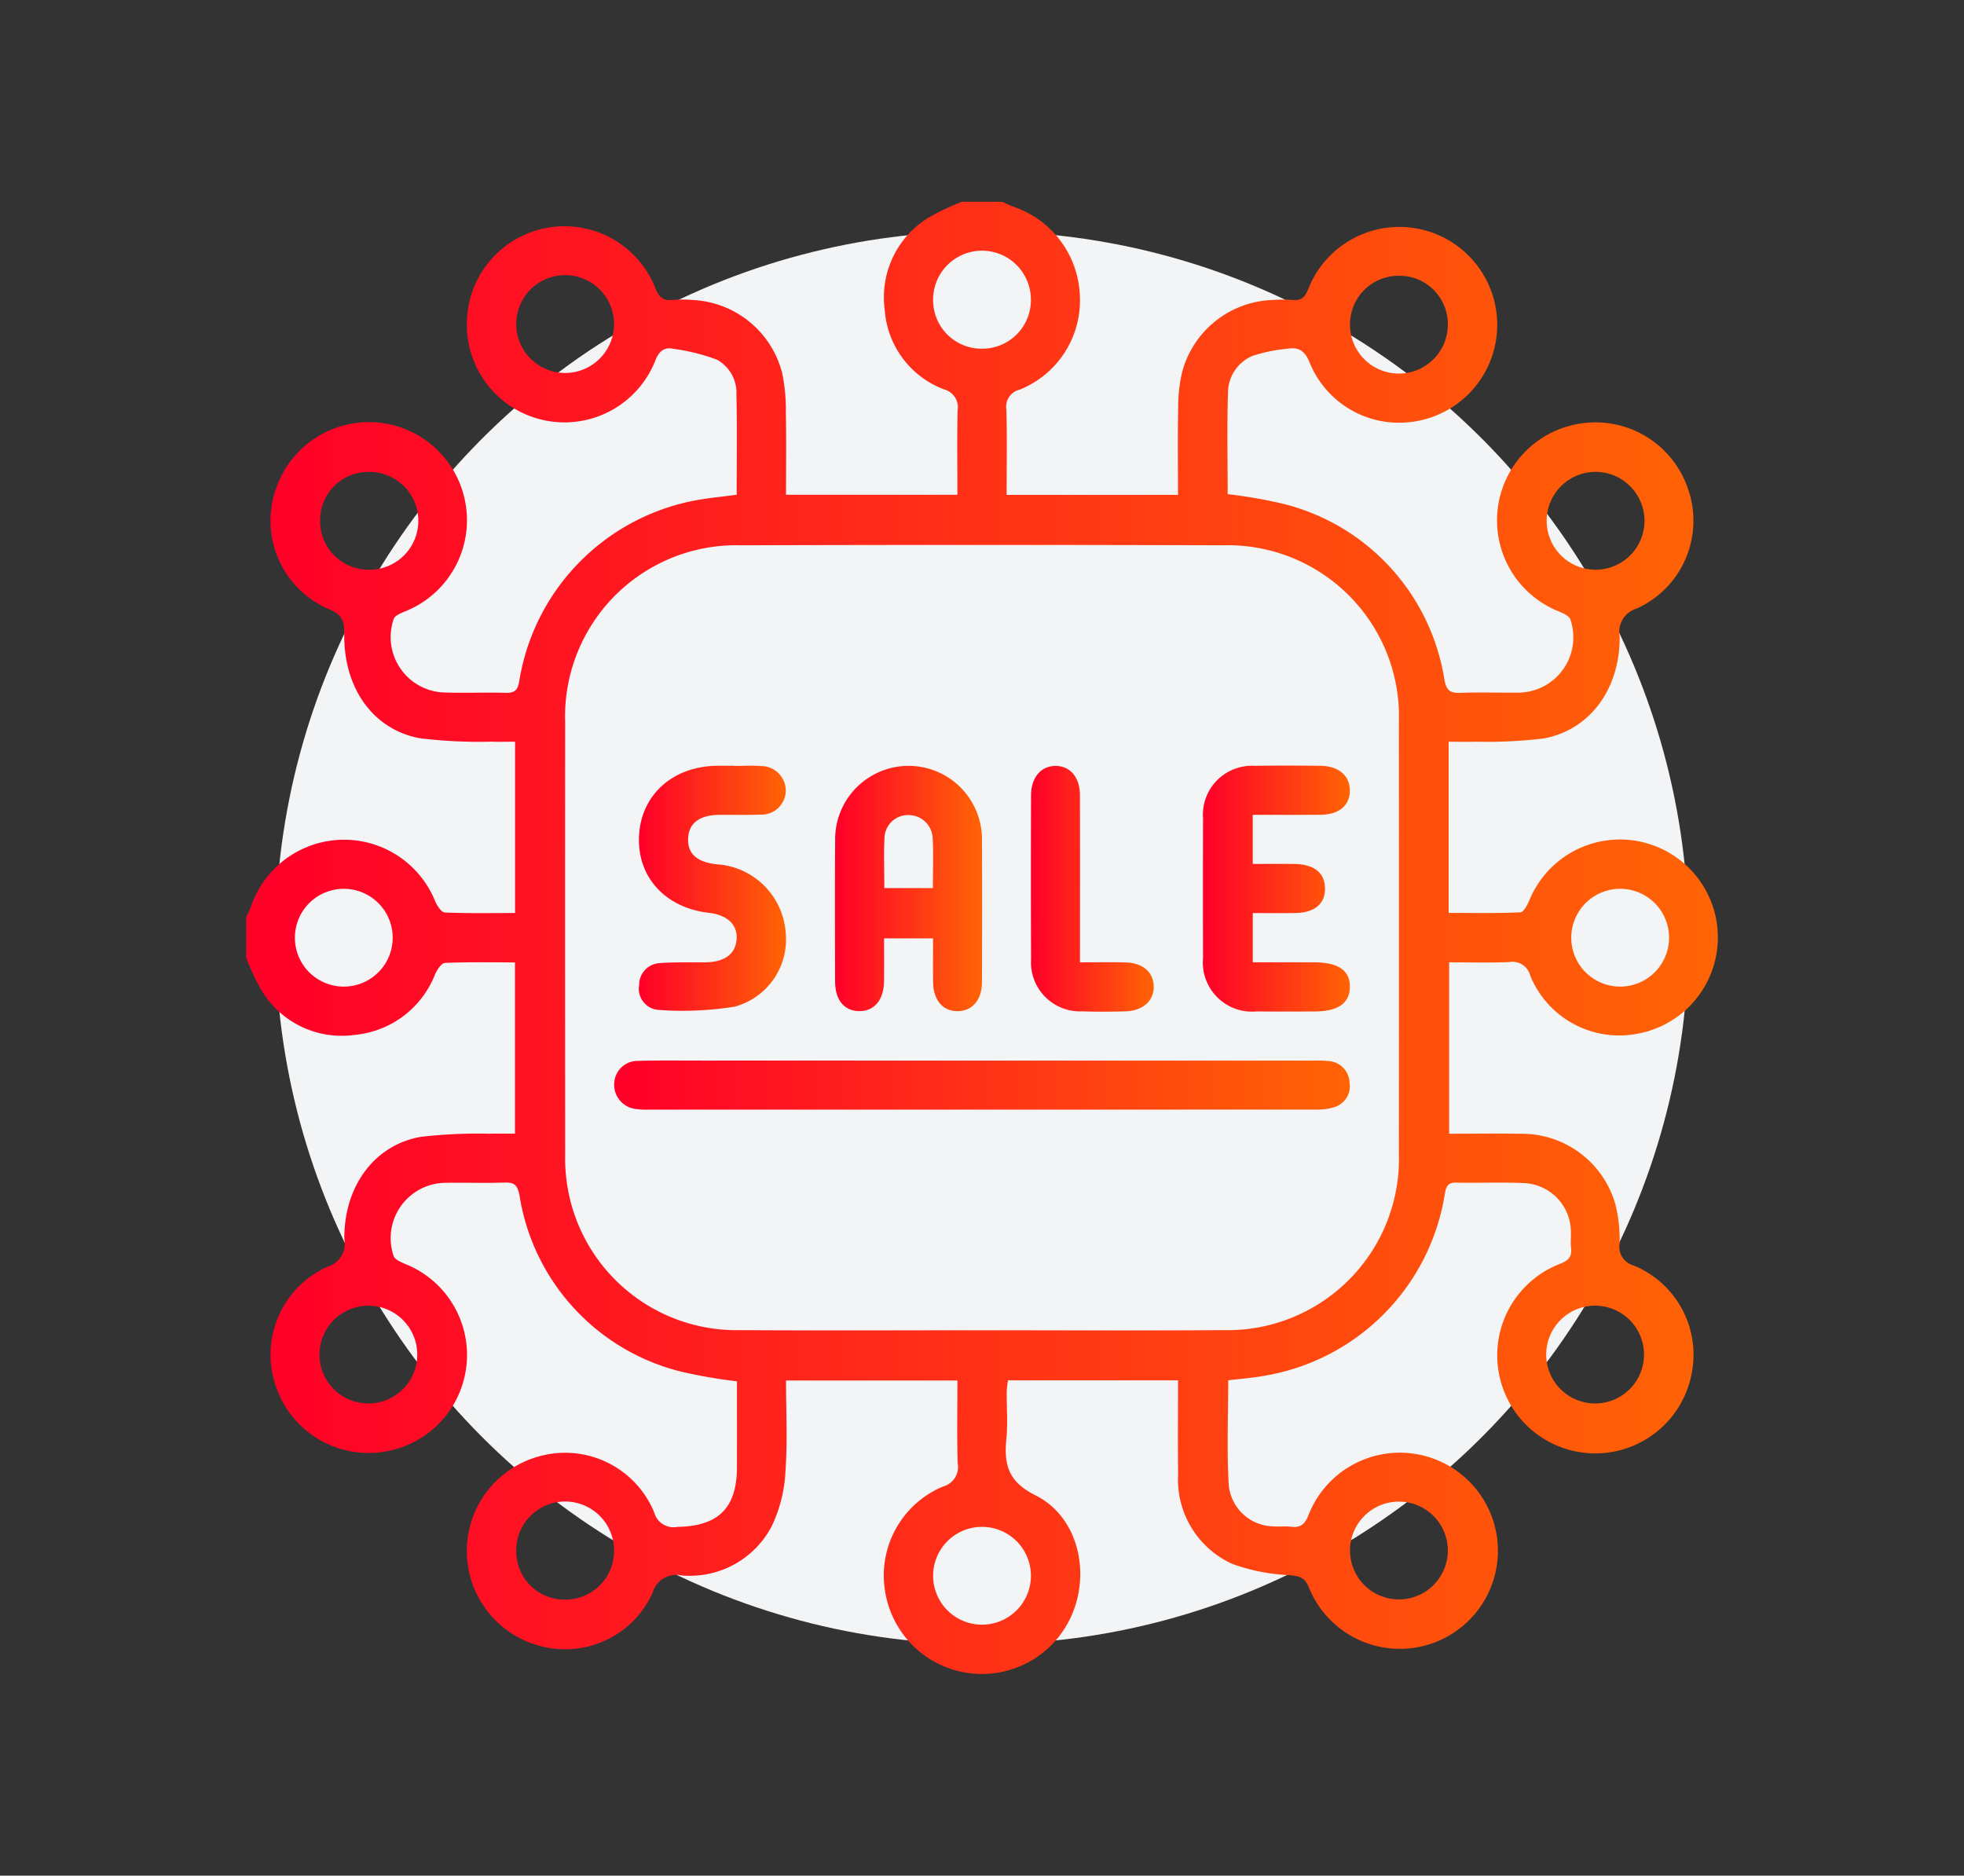
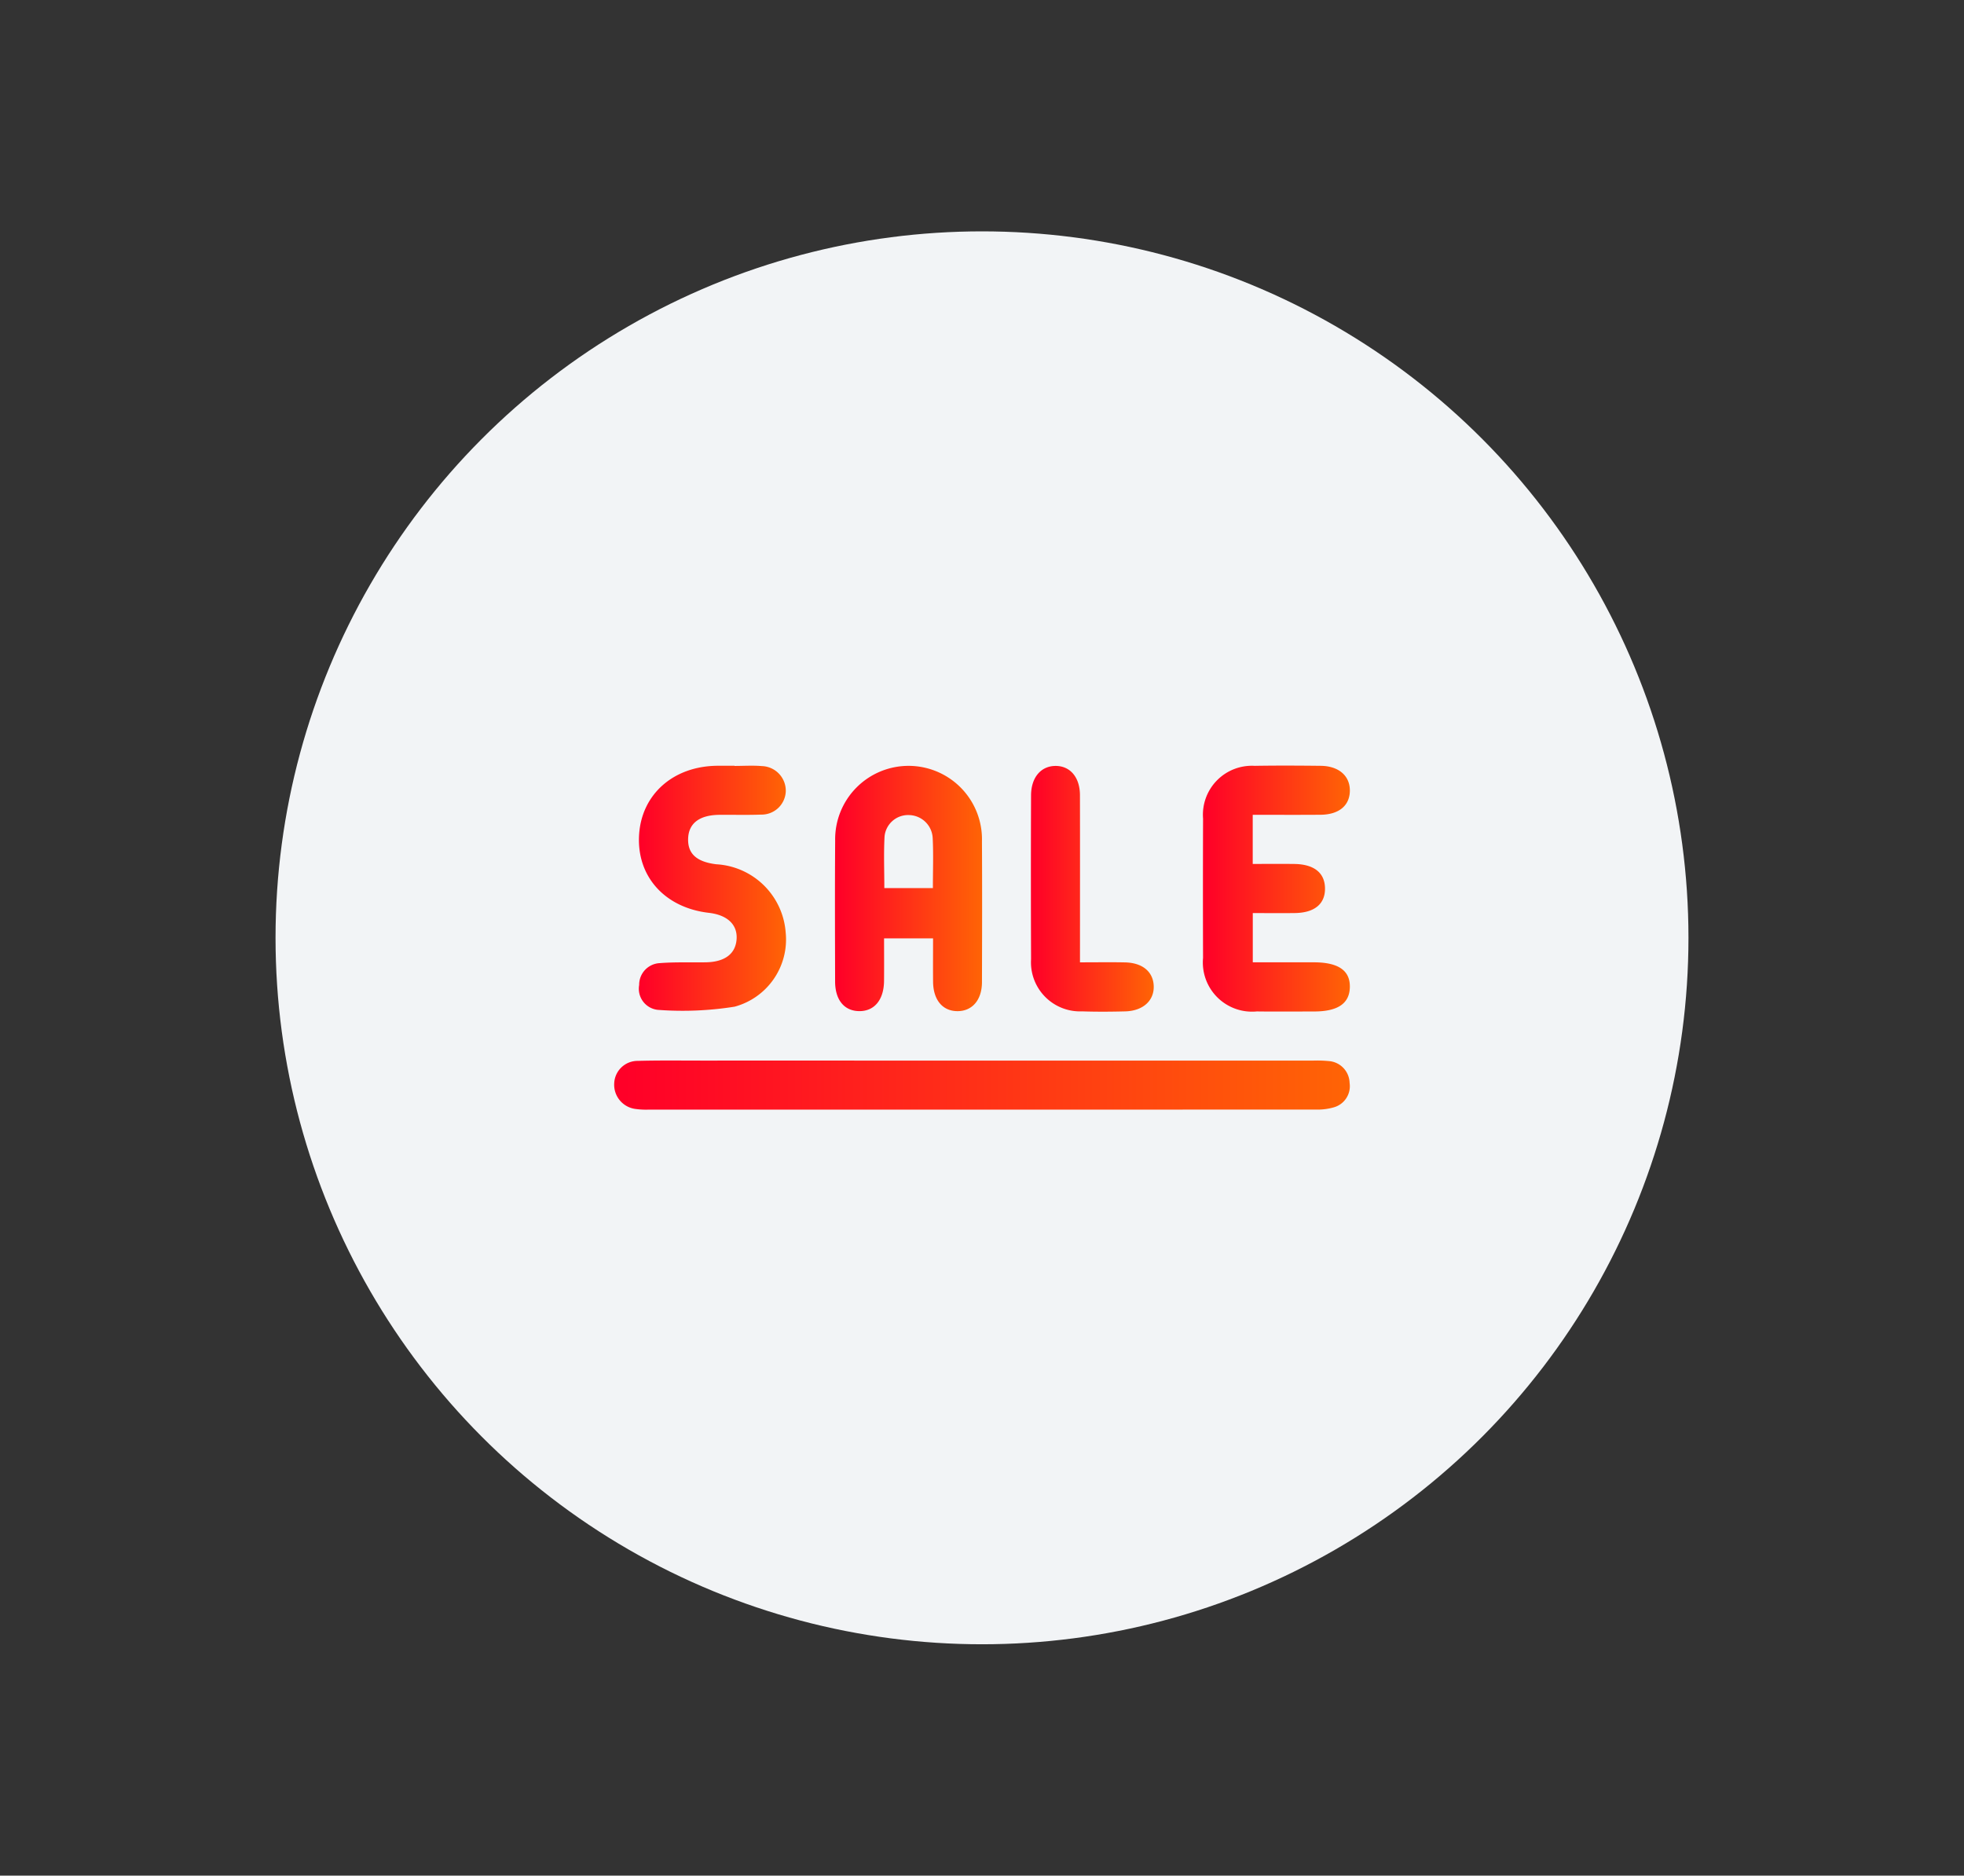
<svg xmlns="http://www.w3.org/2000/svg" xmlns:xlink="http://www.w3.org/1999/xlink" viewBox="0 0 136 129.882">
  <rect x="0" y="0" width="136" height="129.882" fill="#333333" stroke="none" />
  <defs>
    <style>.cls-1{fill:#f2f4f6;}.cls-2{fill:url(#Nueva_muestra_de_degradado_1);}.cls-3{fill:url(#Nueva_muestra_de_degradado_1-2);}.cls-4{fill:url(#Nueva_muestra_de_degradado_1-3);}.cls-5{fill:url(#Nueva_muestra_de_degradado_1-4);}.cls-6{fill:url(#Nueva_muestra_de_degradado_1-5);}.cls-7{fill:url(#Nueva_muestra_de_degradado_1-6);}.cls-8{fill:none;}</style>
    <linearGradient id="Nueva_muestra_de_degradado_1" x1="17.045" y1="64.941" x2="118.955" y2="64.941" gradientUnits="userSpaceOnUse">
      <stop offset="0.014" stop-color="#ff0028" />
      <stop offset="1" stop-color="#ff6405" />
    </linearGradient>
    <linearGradient id="Nueva_muestra_de_degradado_1-2" x1="42.529" y1="75.139" x2="93.465" y2="75.139" xlink:href="#Nueva_muestra_de_degradado_1" />
    <linearGradient id="Nueva_muestra_de_degradado_1-3" x1="57.818" y1="61.526" x2="68.009" y2="61.526" xlink:href="#Nueva_muestra_de_degradado_1" />
    <linearGradient id="Nueva_muestra_de_degradado_1-4" x1="83.299" y1="61.531" x2="93.473" y2="61.531" xlink:href="#Nueva_muestra_de_degradado_1" />
    <linearGradient id="Nueva_muestra_de_degradado_1-5" x1="44.244" y1="61.499" x2="54.426" y2="61.499" xlink:href="#Nueva_muestra_de_degradado_1" />
    <linearGradient id="Nueva_muestra_de_degradado_1-6" x1="71.388" y1="61.548" x2="79.893" y2="61.548" xlink:href="#Nueva_muestra_de_degradado_1" />
  </defs>
  <g id="Capa_2" data-name="Capa 2">
    <g id="Capa_1-2" data-name="Capa 1">
      <circle class="cls-1" cx="68" cy="64.941" r="48.92" />
      <g id="q1GNiv">
-         <path class="cls-2" d="M69.395,13.976c.294.126.584.268.884.376a6.761,6.761,0,0,1,4.497,6.106,6.658,6.658,0,0,1-4.16,6.523,1.209,1.209,0,0,0-.931,1.358c.06,1.95.02,3.903.02,5.93h11.867c0-2.046-.026-4.061.013-6.074a10.361,10.361,0,0,1,.282-2.457,6.72,6.72,0,0,1,6.256-4.966,10.145,10.145,0,0,1,1.392-.003c.587.054.843-.166,1.067-.734A6.778,6.778,0,1,1,97.359,29.255a6.677,6.677,0,0,1-6.654-4.108c-.336-.847-.764-1.146-1.595-.993a10.916,10.916,0,0,0-2.394.495A2.783,2.783,0,0,0,85.034,27.178c-.073,2.347-.022,4.698-.022,7.039a34.027,34.027,0,0,1,3.849.671A14.943,14.943,0,0,1,100.023,47.085c.146.728.397.919,1.088.893,1.292-.049,2.587-.003,3.881-.017a3.832,3.832,0,0,0,3.755-5.056c-.077-.253-.513-.444-.82-.573A6.779,6.779,0,0,1,108.76,29.47a6.758,6.758,0,0,1,8.087,4.265,6.672,6.672,0,0,1-3.527,8.411,1.664,1.664,0,0,0-1.162,1.899c.035,3.638-2.051,6.513-5.281,7.094a32.667,32.667,0,0,1-4.658.22c-.619.021-1.24.003-1.905.003V63.216c1.681,0,3.327.035,4.968-.04.227-.01.492-.533.634-.864a6.779,6.779,0,1,1,7.469,9.271,6.658,6.658,0,0,1-7.423-4.027,1.262,1.262,0,0,0-1.457-.934c-1.355.056-2.714.016-4.156.016v11.869c1.643,0,3.29-.025,4.935.005a6.727,6.727,0,0,1,6.59,4.932,10.215,10.215,0,0,1,.279,2.654,1.336,1.336,0,0,0,.966,1.532,6.675,6.675,0,0,1,4.014,7.528,6.791,6.791,0,1,1-9.127-7.634c.601-.235.863-.501.782-1.133-.042-.326.002-.663-.01-.994a3.397,3.397,0,0,0-3.368-3.475c-1.523-.065-3.052.005-4.577-.029-.589-.013-.697.285-.782.772A15.177,15.177,0,0,1,87.622,95.256c-.84.159-1.699.216-2.572.324,0,2.46-.109,4.878.038,7.281a3.164,3.164,0,0,0,3.108,2.836c.395.034.8-.024,1.193.025.661.083.965-.159,1.219-.808a6.791,6.791,0,1,1,.032,5.023c-.276-.699-.642-.785-1.299-.86a13.236,13.236,0,0,1-4.034-.791,6.42,6.42,0,0,1-3.726-6.2c-.029-2.147-.006-4.296-.006-6.503H69.802a6.668,6.668,0,0,0-.09.755c-.01,1.095.081,2.198-.024,3.282-.173,1.78.104,2.975,2.02,3.93,2.753,1.372,3.717,4.856,2.703,7.787a6.787,6.787,0,0,1-13.122-1.145,6.676,6.676,0,0,1,4.017-7.258,1.396,1.396,0,0,0,1.011-1.611c-.061-1.883-.019-3.769-.019-5.727H54.43c0,2.121.11,4.21-.04,6.28a9.845,9.845,0,0,1-.943,3.792,6.395,6.395,0,0,1-6.275,3.423,1.694,1.694,0,0,0-1.98,1.198,6.636,6.636,0,0,1-7.576,3.742,6.797,6.797,0,0,1,.057-13.268A6.666,6.666,0,0,1,45.301,104.73a1.385,1.385,0,0,0,1.604,1.002c2.843-.049,4.124-1.301,4.127-4.151.002-1.984 0-3.967 0-5.931a34.015,34.015,0,0,1-3.903-.678,14.965,14.965,0,0,1-11.157-12.204c-.13-.648-.316-.904-.996-.88-1.358.048-2.72-.004-4.08.018a3.83,3.83,0,0,0-3.64,5.064c.082.254.521.437.83.567a6.778,6.778,0,0,1-.857,12.86,6.773,6.773,0,0,1-8.082-4.279,6.672,6.672,0,0,1,3.545-8.406,1.659,1.659,0,0,0,1.153-1.904c-.036-3.635,2.06-6.517,5.29-7.084a34.222,34.222,0,0,1,4.758-.217c.562-.019,1.124-.003,1.766-.003V66.643c-1.625,0-3.239-.034-4.849.037-.244.011-.543.477-.685.792a6.63,6.63,0,0,1-5.607,4.195,6.456,6.456,0,0,1-6.382-3.045,17.176,17.176,0,0,1-1.093-2.296V63.54c.116-.263.25-.519.346-.789a6.801,6.801,0,0,1,12.734-.367c.135.318.436.791.677.802,1.611.072,3.226.037,4.866.037V51.361c-.6,0-1.129.016-1.656-.003a33.503,33.503,0,0,1-4.952-.24c-3.234-.607-5.24-3.466-5.22-7.141.005-.838-.037-1.382-1.034-1.782a6.665,6.665,0,0,1-3.667-8.428A6.792,6.792,0,1,1,28.117,42.309c-.314.133-.758.296-.854.552a3.836,3.836,0,0,0,3.399,5.087c1.457.06,2.919-.017,4.377.029.652.02.826-.243.923-.843A15.192,15.192,0,0,1,48.146,34.652c.932-.174,1.881-.26,2.866-.393,0-2.351.034-4.636-.016-6.919a2.627,2.627,0,0,0-1.332-2.424,13.654,13.654,0,0,0-3.006-.758c-.683-.145-1.021.153-1.291.838a6.76,6.76,0,0,1-13.038-2.493,6.76,6.76,0,0,1,13.054-2.541c.256.648.564.88,1.223.805a7.979,7.979,0,0,1,1.292.003,6.735,6.735,0,0,1,6.269,5.078,12.846,12.846,0,0,1,.251,2.76c.036,1.879.011,3.759.011,5.654h11.867c0-1.999-.033-3.919.016-5.837a1.281,1.281,0,0,0-.932-1.459,6.354,6.354,0,0,1-4.116-5.524,6.456,6.456,0,0,1,3.132-6.43,17.711,17.711,0,0,1,2.211-1.04Zm-1.495,78.14c5.606,0,11.212.031,16.818-.008A11.871,11.871,0,0,0,96.869,79.86q.014-14.927,0-29.855a11.858,11.858,0,0,0-12.149-12.246q-16.718-.05-33.437,0a11.859,11.859,0,0,0-12.149,12.244q-.01,14.927.002,29.855a12.463,12.463,0,0,0,.095,1.885A11.871,11.871,0,0,0,51.281,92.108C56.821,92.145,62.361,92.116,67.9,92.116Zm.129-67.971a3.363,3.363,0,0,0,3.356-3.431,3.385,3.385,0,0,0-6.77.062A3.353,3.353,0,0,0,68.029,24.145ZM23.872,61.548a3.386,3.386,0,1,0-.016,6.771,3.386,3.386,0,0,0,.016-6.771Zm47.515,47.553a3.386,3.386,0,0,0-6.771-.065,3.386,3.386,0,1,0,6.771.065ZM35.747,22.509a3.387,3.387,0,0,0,6.773-.027,3.387,3.387,0,1,0-6.773.027Zm74.721,10.168a3.387,3.387,0,0,0-.06,6.773,3.387,3.387,0,1,0,.06-6.773Zm1.748,35.642a3.386,3.386,0,0,0-.051-6.772,3.386,3.386,0,1,0,.051,6.772ZM25.577,97.186a3.386,3.386,0,0,0-.024-6.771,3.386,3.386,0,1,0,.024,6.771ZM96.867,19.097a3.356,3.356,0,0,0-3.383,3.302,3.387,3.387,0,1,0,6.773.087A3.343,3.343,0,0,0,96.867,19.097ZM22.166,36.064a3.358,3.358,0,0,0,3.3,3.387,3.387,3.387,0,1,0,.092-6.772A3.339,3.339,0,0,0,22.166,36.064ZM110.443,97.186a3.386,3.386,0,0,0,.094-6.771,3.386,3.386,0,1,0-.094,6.771ZM39.181,110.769a3.364,3.364,0,0,0,3.34-3.35,3.388,3.388,0,1,0-6.775.006A3.344,3.344,0,0,0,39.181,110.769Zm61.075-3.342a3.386,3.386,0,0,0-6.772-.115,3.386,3.386,0,1,0,6.772.115Z" />
        <path class="cls-3" d="M68.036,73.443q11.438,0,22.876.001a8.496,8.496,0,0,1,1.092.031A1.556,1.556,0,0,1,93.455,74.987a1.521,1.521,0,0,1-1.094,1.693,4.037,4.037,0,0,1-1.27.153q-23.075.011-46.15.004a5.236,5.236,0,0,1-.99-.053,1.69,1.69,0,0,1-1.419-1.769,1.62,1.62,0,0,1,1.633-1.552c1.458-.042,2.917-.021,4.376-.021Q58.288,73.441,68.036,73.443Z" />
        <path class="cls-4" d="M64.611,64.98H61.219c0,.987.007,1.966-.002,2.945-.012,1.318-.677,2.111-1.736,2.092-1.026-.018-1.65-.778-1.653-2.054-.007-3.249-.02-6.499.004-9.748a5.084,5.084,0,1,1,10.165.047c.019,3.249.011,6.498.001,9.748-.004,1.243-.681,2.018-1.711,2.009-1.023-.009-1.664-.783-1.675-2.041C64.604,67.02,64.611,66.059,64.611,64.98Zm-.012-3.481c0-1.224.043-2.349-.014-3.469a1.672,1.672,0,0,0-1.621-1.588,1.637,1.637,0,0,0-1.711,1.474c-.065,1.177-.016,2.361-.016,3.583Z" />
        <path class="cls-5" d="M86.747,56.423v3.402c.975,0,1.923-.009,2.871.002,1.374.016,2.119.61,2.134,1.683.014,1.083-.722,1.698-2.085,1.716-.955.013-1.909.002-2.916.002v3.41q2.126,0,4.241 0c1.696.003,2.512.575,2.48,1.735-.031,1.12-.836,1.666-2.466,1.669-1.326.002-2.653.014-3.979-.003a3.407,3.407,0,0,1-3.72-3.705q-.016-4.825.001-9.65a3.39,3.39,0,0,1,3.572-3.652c1.525-.025,3.051-.018,4.576-.001,1.248.014,2.022.691,2.017,1.716-.005,1.035-.753,1.663-2.032,1.673C89.891,56.432,88.342,56.423,86.747,56.423Z" />
        <path class="cls-6" d="M50.864,53.039c.63,0,1.264-.043,1.89.01a1.708,1.708,0,0,1,1.658,1.766A1.678,1.678,0,0,1,52.7,56.409c-.961.036-1.924.007-2.885.016-1.385.013-2.134.589-2.165,1.653-.031,1.04.588,1.603,1.949,1.77a5.107,5.107,0,0,1,4.807,4.726,4.819,4.819,0,0,1-3.535,5.135,22.882,22.882,0,0,1-5.323.22,1.468,1.468,0,0,1-1.288-1.722,1.499,1.499,0,0,1,1.435-1.514c1.055-.083,2.12-.038,3.181-.056,1.315-.023,2.059-.585,2.131-1.6.071-1.005-.636-1.678-1.92-1.826C46.04,62.859,44.095,60.7,44.253,57.844c.156-2.828,2.363-4.79,5.417-4.817.398-.003.796-0,1.194-0Z" />
        <path class="cls-7" d="M74.785,66.639c1.14,0,2.13-.016,3.119.004,1.213.025,1.953.649,1.987,1.635.035,1.016-.746,1.727-1.981,1.757-.994.025-1.991.032-2.984-.002A3.397,3.397,0,0,1,71.398,66.424q-.023-5.671-.001-11.342c.003-1.241.679-2.037,1.69-2.044,1.015-.007,1.693.785,1.696,2.025.008,3.449.003,6.898.003,10.347C74.785,65.772,74.785,66.134,74.785,66.639Z" />
      </g>
      <rect class="cls-8" width="136" height="129.882" />
    </g>
  </g>
</svg>